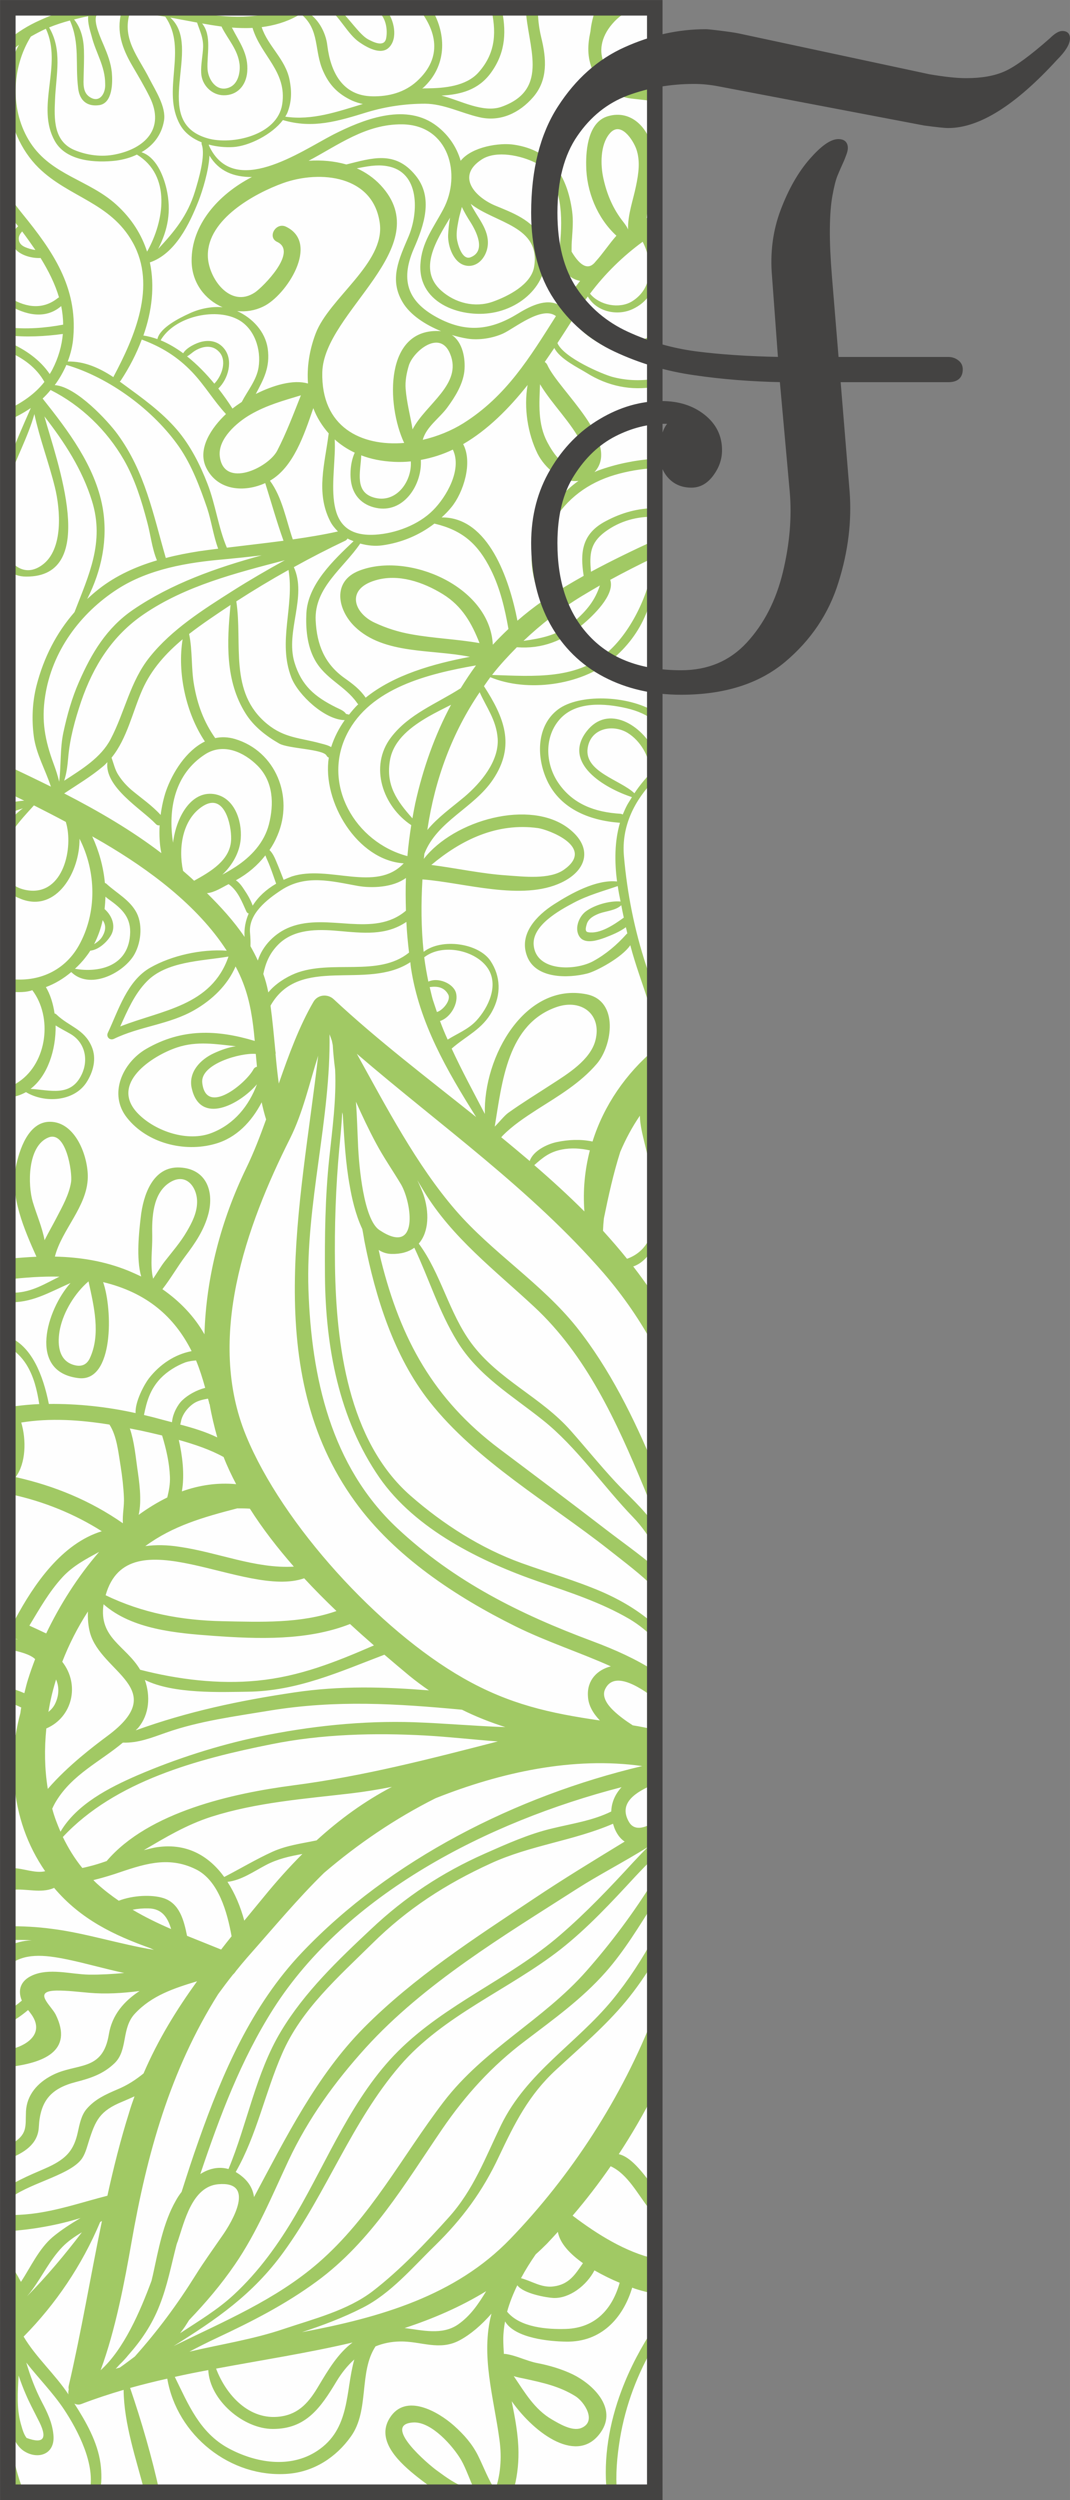
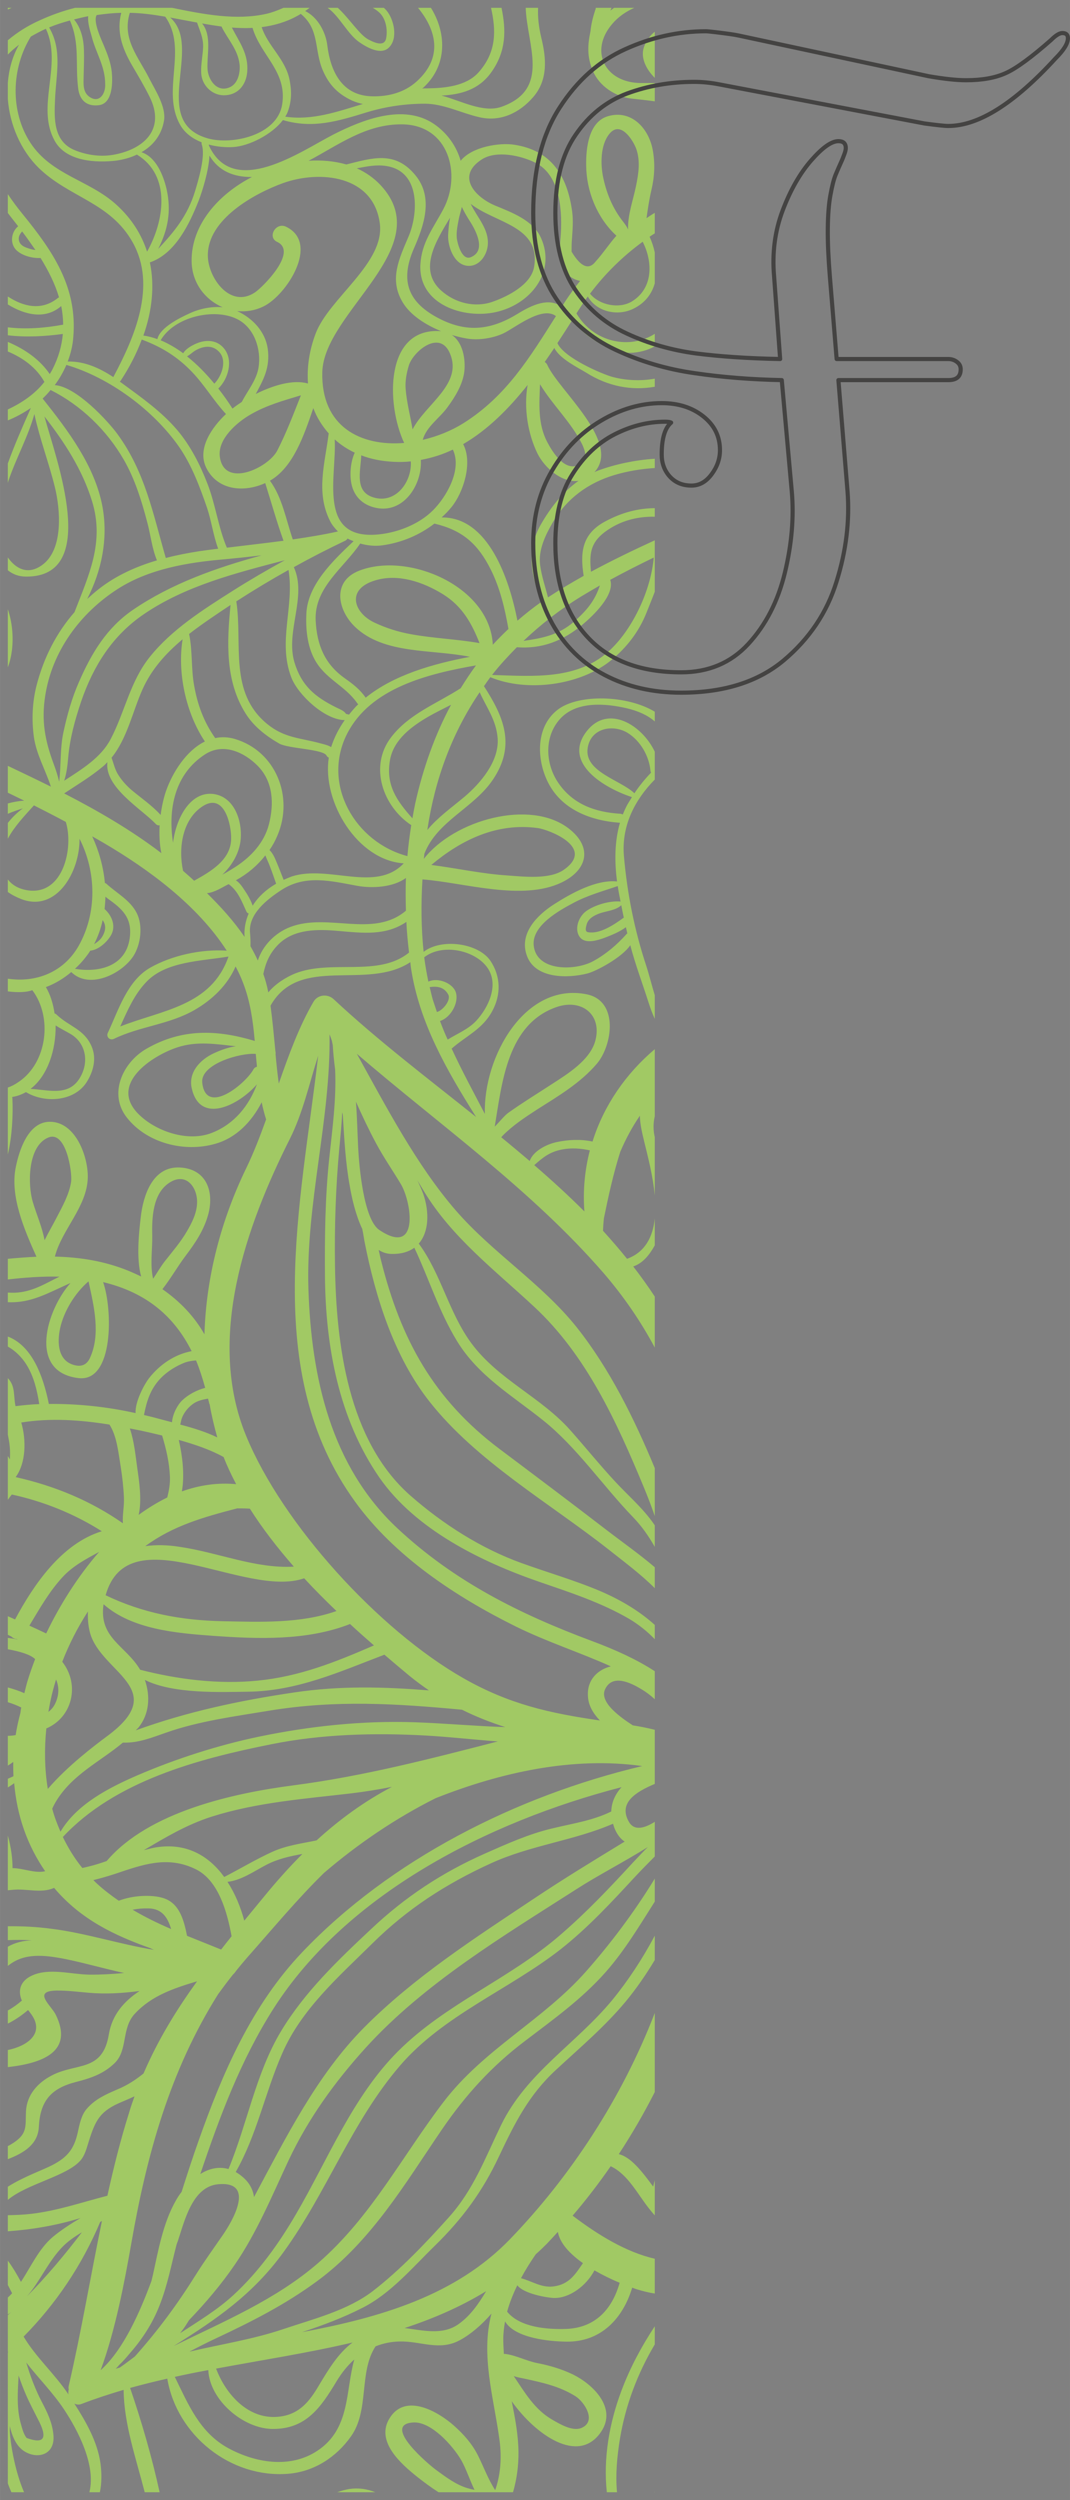
<svg xmlns="http://www.w3.org/2000/svg" xml:space="preserve" width="72.928mm" height="170.392mm" version="1.1" style="shape-rendering:geometricPrecision; text-rendering:geometricPrecision; image-rendering:optimizeQuality; fill-rule:evenodd; clip-rule:evenodd" viewBox="0 0 7254 16949">
  <rect x="0" y="0" width="7254" height="16949" fill="#808080" stroke="none" />
  <defs>
    <style type="text/css">
   
    .str1 {stroke:#444342;stroke-width:28.071;stroke-linecap:round;stroke-linejoin:round}
    .str0 {stroke:#444342;stroke-width:105.27}
    .fil2 {fill:none}
    .fil3 {fill:#444342}
    .fil1 {fill:#A1C964}
    .fil0 {fill:#FEFEFE}
   
  </style>
  </defs>
  <g id="Capa_x0020_1">
    <g id="_139294512">
-       <polygon class="fil0" points="4439,16896 53,16896 53,53 4439,53 " />
      <path class="fil1" d="M4439 16896l-2 0 2 -4 0 4zm-256 0l-69 0c-25,-230 17,-470 99,-688 58,-155 135,-299 226,-437l0 123c-116,195 -198,410 -236,639 -20,123 -31,245 -20,363zm-705 0l-505 0c-52,-33 -101,-70 -143,-103 -113,-90 -287,-243 -188,-400 107,-172 328,-44 436,52 67,60 123,123 163,203 38,77 69,161 116,234 34,-97 47,-211 29,-342 -38,-284 -129,-572 -54,-855 -66,76 -141,141 -216,181 -138,74 -263,5 -405,8 -61,1 -115,13 -165,33 -115,174 -40,434 -167,611 -100,141 -250,239 -426,253 -390,31 -754,-261 -819,-645 -85,19 -169,40 -252,63 77,225 148,469 200,707l-101 0c-58,-226 -141,-463 -143,-694 -95,28 -190,59 -284,95 -19,8 -36,5 -50,-2 79,123 157,260 177,405 9,66 9,134 -4,196l-71 0c46,-183 -78,-420 -173,-563 -74,-111 -172,-210 -255,-316 27,91 61,181 104,264 39,74 72,142 80,225 14,137 -109,171 -201,110 -52,-35 -80,-101 -95,-170 1,11 0,22 0,34 4,80 33,268 97,416l-86 0c-9,-20 -17,-40 -24,-60l0 -883 1 -6c0,-1 1,-3 1,-5l-2 2 0 -248c8,-7 15,-15 23,-22 -7,6 -15,12 -23,17l0 -115c10,-9 19,-18 29,-29 -10,-18 -19,-37 -29,-56l0 -165c32,43 61,92 89,144 66,-101 122,-225 215,-304 59,-49 123,-90 189,-129 -158,49 -324,78 -493,90l0 -109c52,-1 104,-3 156,-9 182,-21 346,-79 519,-123 42,-191 89,-379 147,-563 11,-38 24,-75 37,-111 -26,12 -54,24 -82,36 -154,63 -183,126 -229,272 -13,41 -25,91 -54,125 -91,108 -363,159 -494,269l0 -89c104,-67 244,-116 302,-147 100,-52 147,-107 172,-221 12,-54 23,-115 59,-158 58,-68 129,-99 210,-134 70,-29 125,-66 177,-108 99,-230 223,-431 363,-625 -155,47 -307,96 -422,220 -93,100 -45,247 -138,336 -76,73 -161,101 -262,127 -171,44 -242,130 -251,306 -6,114 -97,174 -210,217l0 -89c5,-2 11,-5 16,-8 122,-71 102,-121 107,-228 6,-112 80,-193 174,-242 168,-89 346,-21 388,-280 22,-132 103,-224 208,-293 -115,15 -230,22 -343,12 -73,-6 -147,-16 -220,-15 -165,3 -39,98 -6,162 123,249 -82,330 -324,357l0 -116c126,-25 262,-112 151,-253 -4,-6 -9,-12 -14,-18 -43,37 -89,68 -137,92l0 -89c33,-18 65,-41 95,-67 -30,-71 -8,-134 67,-169 117,-55 265,-9 388,-7 81,1 160,-4 239,-11 -130,-28 -257,-65 -386,-92 -161,-33 -295,-45 -403,44l0 -130c49,-29 105,-41 162,-44 -55,-3 -109,-3 -162,-1l0 -94c99,-1 198,4 295,17 228,28 463,105 696,143 -8,-3 -16,-7 -24,-11 -244,-87 -472,-194 -654,-410 -1,1 -2,2 -4,3 -88,36 -184,1 -276,11l-33 3 0 -371c22,79 32,157 32,221l1 0c70,0 150,37 220,21 -121,-176 -191,-375 -210,-597 -14,11 -29,20 -43,29l0 -59c12,-5 25,-11 38,-17 -1,-32 -2,-65 -1,-97 -12,9 -25,17 -37,25l0 -111 0 -1 0 0 0 -90c18,0 36,-2 53,-5 8,-51 19,-101 32,-149 2,-13 3,-26 6,-38 -28,-14 -58,-26 -91,-36l0 -100c39,11 77,23 112,39 8,-32 15,-63 25,-94 14,-45 30,-90 48,-137 -31,-31 -103,-52 -185,-67l0 -77c21,3 44,6 67,11 -2,-1 -4,-2 -6,-3 -14,-1 -27,-7 -37,-17l-24 -12 0 -126 49 22c129,-241 318,-515 588,-598 -186,-118 -394,-202 -610,-249 -10,12 -19,24 -27,36l0 -297c5,8 10,16 14,23 1,-28 2,-57 -1,-86 -2,-27 -8,-55 -13,-82l0 -383c53,56 37,120 52,190 54,-7 108,-12 161,-14 -15,-94 -36,-186 -87,-268 -32,-51 -76,-94 -126,-122l0 -68c162,62 239,262 278,457 197,-2 395,19 588,62 -4,-79 60,-196 90,-235 74,-95 175,-163 290,-185 -118,-235 -305,-397 -600,-468 65,185 73,677 -165,651 -350,-40 -216,-467 -56,-645 -152,67 -267,138 -425,130l0 -65c15,1 30,1 45,1 120,-4 208,-62 305,-109 -118,-3 -235,6 -350,19l0 -140c65,-6 129,-11 194,-14 -82,-183 -181,-411 -140,-608 23,-114 84,-307 231,-307 175,0 260,237 257,378 -4,197 -177,354 -223,536 168,4 335,29 503,98 28,12 55,24 82,37 -35,-122 -14,-309 -3,-401 16,-147 80,-348 266,-338 174,9 233,155 193,313 -29,111 -90,200 -158,290 -51,68 -99,152 -154,222 118,82 217,185 285,306 11,-388 113,-775 283,-1126 51,-105 94,-217 135,-331 -12,-38 -22,-77 -30,-116 -68,131 -172,242 -317,282 -208,59 -460,-5 -596,-177 -128,-161 -30,-374 130,-467 242,-140 480,-131 736,-54 -12,-135 -30,-268 -80,-396 -14,-37 -31,-73 -50,-109 -54,126 -158,226 -278,295 -171,99 -370,110 -547,196 -28,13 -54,-14 -41,-41 72,-153 131,-353 288,-442 144,-82 345,-127 518,-115 -199,-309 -530,-552 -835,-731 -25,-15 -51,-29 -77,-44 46,99 76,207 86,316 4,1 8,3 11,6 71,65 160,110 205,198 43,86 28,212 -23,292 -80,122 -299,228 -421,108 -52,44 -110,79 -172,102 30,50 49,112 59,179 5,1 10,3 14,8 85,81 186,97 237,215 36,83 11,174 -36,246 -86,129 -283,140 -409,64 -29,16 -60,28 -94,33 1,3 2,5 2,8 5,112 -1,252 -31,382l0 -454c24,-8 49,-21 76,-40 190,-130 229,-436 90,-620l0 0c-36,14 -98,17 -166,8l0 -86c187,28 377,-40 481,-224 125,-223 119,-501 5,-725 3,222 -154,500 -393,410 -36,-14 -67,-30 -93,-49l0 -85c29,38 74,65 136,74 242,35 311,-292 257,-464 -71,-38 -143,-75 -216,-112 -63,70 -133,143 -177,226l0 -107c29,-37 64,-71 102,-99 -34,11 -69,23 -102,37l0 -70c36,-10 74,-17 111,-19 -37,-18 -74,-36 -111,-54l0 -182c97,46 195,93 292,141 -37,-114 -100,-221 -116,-341 -15,-115 -10,-233 19,-346 49,-189 134,-355 257,-496 96,-249 205,-474 119,-752 -66,-215 -187,-400 -323,-575 81,295 379,1089 -124,1086 -50,0 -91,-16 -124,-43l0 -87c53,76 135,122 232,52 147,-105 124,-378 87,-528 -41,-167 -103,-328 -139,-496 -43,155 -125,301 -176,453l-4 14 0 -132c46,-128 102,-254 156,-376 -49,33 -101,62 -156,84l0 -75 0 1c97,-46 184,-105 248,-187 -54,-96 -143,-162 -248,-206l0 -65c119,50 220,123 284,218 6,-10 12,-19 17,-29 43,-83 65,-164 72,-243 -118,16 -249,24 -373,9l0 -54c121,15 251,5 375,-18 0,-43 -5,-85 -13,-126 -107,93 -245,61 -362,-11l0 -54c105,69 229,100 341,9 2,-1 4,-2 6,-3 -27,-92 -72,-181 -125,-267 -57,3 -125,-16 -163,-52 -47,-45 -37,-124 11,-163 -17,-21 -33,-43 -50,-64 -7,-9 -14,-18 -20,-26l0 -128c31,47 65,92 100,135 205,252 372,494 344,833 -4,59 -18,114 -38,167 113,-3 216,44 310,106 0,-1 0,-3 1,-4 142,-267 294,-615 130,-909 -152,-273 -431,-304 -638,-506 -122,-120 -196,-293 -209,-467l0 -109c7,-91 31,-180 76,-259 -27,21 -53,43 -76,67l0 -97c64,-54 137,-100 216,-135 76,-35 157,-64 240,-85l657 0c211,43 435,88 643,40 31,-7 70,-21 113,-40l177 0c-10,7 -20,15 -30,22 85,41 140,144 150,233 22,178 101,342 306,345 110,2 217,-26 300,-101 182,-165 131,-350 9,-499l87 0c2,3 4,6 6,9 105,177 99,390 -58,533 -2,2 -5,3 -7,5 10,-1 21,-1 32,-1 118,-1 266,-14 350,-108 124,-139 119,-286 85,-438l71 0c31,149 34,293 -70,438 -85,119 -207,150 -337,157 3,1 5,1 7,2 120,31 276,118 400,74 335,-119 173,-417 164,-671l84 0c-3,62 4,129 22,204 34,139 46,284 -55,401 -93,108 -224,171 -368,136 -121,-28 -239,-90 -365,-91 -133,0 -264,19 -391,57 -201,62 -370,114 -573,54 -74,98 -231,177 -338,183 -52,3 -110,-2 -165,-17 1,2 1,4 1,6 167,363 621,41 844,-74 197,-100 476,-212 683,-71 90,62 152,151 180,249 77,-96 264,-124 362,-109 253,38 361,211 394,453 8,62 3,120 -1,181 -3,30 -3,60 -3,91 62,104 117,127 163,67 51,-56 91,-119 141,-175 -130,-119 -204,-301 -205,-477 -2,-112 15,-294 147,-333 158,-47 276,80 304,227 17,93 13,182 -9,274 -15,64 -24,127 -33,190 19,-13 37,-25 56,-36l0 139c-12,7 -23,15 -35,23 15,33 27,69 35,106l0 210c-20,71 -65,133 -145,172 -109,54 -252,19 -309,-83 -22,30 -43,62 -64,94 -4,7 -9,14 -13,21 119,199 363,246 531,138l0 85c-99,55 -230,60 -329,6 -77,-43 -188,-106 -224,-194 -34,54 -70,109 -107,166 44,101 309,212 372,229 89,24 191,30 288,12l0 55c-159,28 -318,-3 -464,-95 -53,-33 -181,-94 -217,-168 -22,32 -43,64 -65,95 7,5 14,11 18,21 77,171 503,526 319,726 8,-4 17,-8 25,-11 117,-43 249,-71 384,-80l0 63c-96,6 -188,22 -272,47 -179,53 -326,160 -421,324 -49,85 -98,186 -84,288 10,76 35,146 53,218 79,-52 160,-100 242,-146 -24,-154 -15,-283 146,-369 115,-62 225,-89 336,-90l0 58c-118,-2 -234,26 -339,104 -99,75 -104,150 -94,264 0,2 0,4 1,5 141,-76 286,-146 432,-213l0 349c-20,53 -41,103 -57,144 -51,127 -132,232 -236,318 -210,173 -572,221 -822,117 -15,20 -29,41 -43,61 133,206 218,400 61,633 -130,194 -378,280 -465,503 -1,12 -2,24 -4,35 206,-265 722,-408 983,-206 163,126 128,281 -49,366 -268,128 -662,0 -943,-21 -10,163 -9,329 8,491 121,-94 371,-60 453,61 70,105 73,229 12,341 -66,123 -176,167 -275,254 69,150 148,295 225,443 -11,-388 272,-896 691,-811 219,45 174,347 68,471 -112,131 -260,218 -405,310 -83,54 -164,107 -234,178 -3,4 -6,7 -9,10 65,53 129,107 193,161 24,-69 117,-114 182,-128 79,-17 164,-21 244,-4 77,-246 227,-461 422,-626l0 455c-11,46 -11,95 0,141l0 396c-12,-133 -48,-268 -71,-363 -12,-51 -29,-116 -30,-178 -52,76 -96,158 -133,245 -46,145 -79,294 -111,451 -3,28 -5,56 -6,84 56,62 111,125 163,190 124,-45 175,-150 188,-273l0 182c-36,65 -81,121 -146,143 51,66 100,134 146,204l0 346c-95,-178 -210,-346 -345,-503 -493,-569 -1108,-1001 -1675,-1489 200,361 406,756 670,1061 249,288 581,494 819,791 225,283 392,622 531,957l0 325c-23,-67 -48,-132 -75,-197 -183,-441 -389,-894 -744,-1223 -264,-246 -557,-469 -746,-782 -15,-25 -30,-50 -45,-75 15,31 29,63 41,95 41,120 39,255 -31,335 151,204 204,469 357,676 184,248 472,364 673,592 101,114 198,234 302,346 88,95 188,180 262,287l6 9 0 146c-41,-72 -88,-140 -146,-200 -205,-212 -384,-478 -615,-661 -209,-167 -435,-298 -579,-533 -124,-203 -190,-422 -290,-634 -38,28 -90,44 -157,42 -32,-1 -60,-11 -85,-27 6,23 10,47 16,70 134,537 357,943 802,1278 241,181 482,362 721,546 109,84 226,166 333,257l0 142c-94,-94 -203,-175 -313,-262 -400,-315 -898,-600 -1215,-1004 -241,-306 -366,-708 -440,-1085 -5,-28 -9,-56 -15,-84 -47,-99 -72,-217 -84,-287 -30,-162 -38,-325 -48,-487 -1,-5 -2,-11 -4,-17 -4,82 -12,164 -20,247 -24,263 -33,530 -29,794 8,528 87,1185 512,1558 219,192 478,358 753,457 180,65 366,118 543,194 142,62 261,136 360,225l0 97c-50,-52 -107,-98 -172,-137 -192,-112 -402,-180 -611,-252 -394,-136 -839,-354 -1084,-707 -276,-400 -365,-889 -369,-1366 -2,-265 1,-534 29,-798 21,-199 49,-401 40,-601 -7,-55 -13,-111 -16,-166 -2,-10 -4,-20 -6,-30 -5,-15 -10,-29 -16,-44 9,579 -162,1148 -143,1731 20,596 152,1195 602,1617 387,362 831,583 1322,766 155,58 298,122 424,204l0 190c-28,-26 -58,-49 -92,-69 -70,-42 -197,-106 -246,4 -22,51 21,106 55,139 40,39 86,72 134,103 51,8 101,18 149,30l0 367c-133,56 -247,130 -176,256 35,63 103,47 176,1l0 235c-46,46 -91,92 -135,139 -158,171 -319,345 -503,490 -350,274 -796,447 -1090,790 -327,381 -495,858 -788,1262 -209,289 -459,459 -746,638 340,-167 693,-314 981,-564 358,-311 566,-720 849,-1091 276,-361 674,-553 968,-887 159,-180 324,-397 464,-627l0 156c-104,164 -205,333 -333,478 -163,184 -353,319 -547,467 -224,169 -402,365 -561,597 -253,371 -481,762 -851,1033 -214,157 -440,272 -679,384 -62,29 -123,60 -184,92 2,-1 4,-1 5,-1 212,-50 426,-82 635,-153 202,-68 432,-125 604,-257 185,-143 358,-325 514,-499 169,-188 247,-403 355,-626 174,-357 507,-549 754,-848 108,-132 205,-280 288,-436l0 165c-60,100 -125,194 -196,280 -143,172 -308,311 -472,463 -187,172 -282,364 -389,590 -110,235 -248,422 -433,603 -151,147 -301,326 -492,422 -131,67 -270,119 -410,165 532,-100 1041,-247 1412,-632 408,-423 758,-955 980,-1532l0 536c-74,146 -156,287 -244,421 79,18 155,113 233,220 4,-14 7,-29 11,-43l0 238c-13,-14 -25,-29 -37,-44 -78,-97 -145,-235 -262,-289 -81,117 -167,229 -258,335 170,129 361,247 557,292l0 236c-40,-6 -80,-16 -119,-28 -10,-3 -22,-7 -34,-12 -62,207 -211,371 -449,366 -107,-1 -345,-22 -413,-137 -7,39 -12,79 -12,120 0,34 2,67 4,101 2,-1 4,-1 6,-1 73,8 148,49 223,63 82,16 163,40 238,76 135,66 304,227 191,391 -154,225 -446,16 -605,-209 23,114 45,229 46,345 1,90 -11,183 -37,272zm-934 0l-258 0c27,-10 54,-17 83,-22 62,-9 121,0 175,22zm-2491 -12372l0 -394c29,87 39,183 28,277 -5,41 -14,80 -28,117zm0 -4459l0 -12 25 0c-8,4 -17,8 -25,12zm2168 -12l69 0c78,72 147,182 206,214 26,13 109,60 122,-8 11,-59 -2,-137 -51,-178 -13,-11 -26,-20 -40,-28l75 0c6,5 12,11 18,18 51,60 80,189 17,251 -55,55 -152,-2 -201,-36 -80,-55 -134,-176 -215,-233zm1818 0l107 0c-3,6 -5,13 -8,19 8,-6 17,-13 25,-19l137 0c-57,26 -109,61 -150,110 -156,182 -51,398 195,400 30,0 61,0 94,0l0 124c-55,-8 -110,-13 -160,-19 -107,-13 -216,-84 -259,-186 -42,-96 -36,-180 -17,-269 5,-50 16,-95 33,-147 1,-1 2,-2 2,-4l1 -9zm400 162l0 313c-60,-60 -97,-137 -74,-207 15,-44 41,-80 74,-106zm0 4610l0 66c-49,-43 -115,-72 -193,-90 -144,-33 -340,-49 -450,74 -106,118 -100,298 -14,428 99,149 252,204 426,214 5,1 10,3 14,5 9,-22 19,-44 30,-65 10,-18 22,-35 32,-53 -184,-60 -474,-230 -307,-446 145,-187 377,-42 462,138l0 189c-138,140 -227,317 -209,520 22,252 71,499 150,739 21,64 38,134 59,203l0 160c-16,-34 -29,-70 -41,-107 -41,-129 -91,-261 -125,-392 -56,84 -234,178 -292,192 -130,33 -350,37 -408,-118 -57,-150 65,-276 184,-352 111,-71 284,-169 426,-154 -17,-135 -17,-271 20,-398 -212,-15 -418,-99 -503,-307 -63,-152 -60,-354 84,-462 141,-105 468,-97 655,16zm-1222 12055c-16,-3 -33,-7 -49,-12 -76,-23 -143,-73 -206,-119 -51,-36 -383,-315 -158,-326 122,-5 266,159 322,254 33,57 58,135 91,203zm-2475 -7222c51,78 61,195 76,284 11,70 19,139 22,210 3,58 -11,118 -7,175 -221,-154 -464,-254 -727,-313 70,-94 73,-252 38,-370 197,-32 400,-18 598,14zm214 41c45,10 94,21 143,33 28,93 49,183 53,280 2,49 -7,95 -18,140 -67,33 -132,73 -194,118 23,-101 3,-230 -9,-314 -12,-85 -21,-185 -51,-272 26,5 51,10 76,15zm132 -354c46,-48 108,-86 169,-109 24,-8 48,-11 72,-13 24,58 44,121 62,186 -58,15 -115,46 -155,84 -33,31 -66,94 -70,149 -34,-9 -66,-17 -95,-25 -31,-9 -64,-16 -95,-24 18,-92 42,-174 112,-248zm461 -2860c-116,336 -450,362 -734,474 49,-108 96,-219 180,-305 133,-137 368,-138 554,-169zm-1247 1923c-16,-88 -54,-173 -80,-260 -34,-114 -37,-377 105,-436 121,-51 164,237 155,300 -13,86 -59,167 -99,244 -23,45 -54,98 -81,152zm730 -30c-3,-122 3,-285 115,-359 117,-77 193,35 189,136 -2,69 -34,133 -68,191 -43,75 -101,141 -154,209 -26,34 -50,76 -76,114 -22,-90 -4,-203 -6,-291zm-424 832c-21,42 -54,56 -99,46 -118,-27 -122,-154 -102,-249 25,-116 100,-240 193,-320 36,166 85,360 8,523zm2924 6235c30,-56 64,-110 100,-162 26,-23 51,-47 76,-72 25,-26 49,-53 74,-80 14,79 84,151 170,212 -51,74 -93,145 -201,158 -81,10 -146,-37 -219,-56zm219 134c110,5 226,-85 279,-187 58,33 117,62 171,84 -49,174 -161,306 -364,313 -128,4 -312,-10 -399,-117 17,-62 41,-121 69,-179 43,58 202,84 244,86zm-2339 489c9,204 239,399 437,399 225,1 325,-144 432,-322 35,-58 75,-108 121,-149 -61,215 -25,471 -252,620 -185,122 -421,80 -603,-19 -194,-106 -271,-298 -362,-483 76,-17 151,-32 227,-46zm-599 -40c12,-11 23,-23 34,-35 8,-9 16,-18 23,-27 88,-99 161,-207 211,-335 54,-135 80,-276 116,-414 2,-7 5,-15 8,-22 45,-133 97,-371 274,-387 256,-23 99,250 24,355 -59,86 -120,170 -175,258 -128,205 -259,381 -414,555 -34,25 -67,51 -102,75 -10,3 -19,5 -28,8 10,-9 19,-21 29,-31zm78 -824c105,-601 261,-1165 588,-1685 32,-44 65,-88 100,-132 8,-7 15,-16 21,-25 24,-30 49,-60 75,-90 184,-208 345,-402 522,-575 229,-196 483,-369 754,-505 2,-1 4,-2 7,-3 437,-173 926,-282 1396,-216 -856,203 -1710,636 -2306,1263 -342,360 -539,816 -702,1278 -41,115 -78,230 -115,346 -15,19 -28,39 -39,59 -86,150 -119,337 -155,502 -3,14 -7,28 -10,42 -76,205 -187,464 -345,606 101,-273 163,-603 209,-865zm-425 995c-3,11 -4,22 -2,34 -91,-137 -221,-252 -304,-392 217,-220 395,-482 519,-777 4,-2 8,-4 12,-7 -77,373 -140,751 -225,1117 -2,9 -2,17 0,25zm-290 36c24,56 53,110 80,164 70,131 44,173 -76,129 -22,-29 -30,-66 -40,-100 -28,-103 -20,-214 -14,-323 15,44 31,87 50,130zm379 -1101c-117,154 -240,300 -372,434 12,-14 24,-29 35,-44 72,-98 120,-203 205,-291 38,-39 83,-70 132,-99zm-178 -3591c-12,28 -29,47 -49,63 5,-26 9,-53 15,-79 10,-48 23,-95 37,-141 21,48 21,103 -3,157zm-64 -469c-38,-18 -76,-36 -114,-53 69,-114 133,-229 225,-329 71,-77 160,-123 248,-171 -146,168 -268,363 -359,553zm415 695c-90,67 -270,203 -404,359 -22,-135 -24,-273 -10,-410 176,-75 230,-296 108,-452 46,-119 105,-234 174,-341 -2,50 2,99 14,144 74,272 550,380 118,700zm715 -679c307,22 639,34 930,-80 54,50 108,98 162,145 -258,112 -503,211 -790,239 -263,26 -539,-8 -795,-74 -96,-163 -282,-214 -248,-444 193,171 495,196 741,214zm619 -390c71,77 144,150 219,222 -245,86 -515,74 -773,69 -281,-6 -541,-55 -792,-176 154,-545 947,25 1346,-115zm-454 -474c29,0 57,0 86,2 86,136 188,267 298,393 -262,15 -514,-97 -779,-135 -78,-12 -154,-14 -228,-4 187,-138 396,-197 623,-256zm-626 1163c193,97 519,82 697,80 336,-4 622,-135 927,-251 57,49 113,96 167,141 45,37 90,70 135,101 -303,-24 -599,-33 -914,14 -371,55 -724,130 -1074,257 5,-6 11,-11 16,-16 78,-93 84,-217 46,-326zm1829 287c-354,-12 -711,26 -1057,98 -277,58 -563,150 -823,262 -191,83 -411,195 -521,382 -22,-51 -42,-102 -56,-156 9,-20 18,-37 26,-50 111,-183 299,-269 453,-398 103,4 194,-33 294,-68 225,-79 467,-110 701,-149 454,-74 862,-47 1304,-6 96,48 194,86 294,118 -206,-7 -413,-26 -615,-33zm-824 428c-405,53 -979,178 -1264,513 -40,14 -80,27 -122,37 -15,4 -29,7 -43,10 -53,-65 -96,-136 -132,-210 354,-380 918,-530 1414,-629 342,-69 699,-78 1046,-59 160,9 324,28 489,40 -458,118 -911,236 -1388,298zm-140 450c-112,51 -218,115 -327,171 -105,-145 -260,-237 -473,-199 -25,5 -48,12 -72,17 145,-85 288,-172 460,-227 306,-97 631,-121 947,-158 92,-11 183,-26 275,-44 -188,99 -353,219 -511,363 -100,21 -201,33 -299,77zm-305 204c93,-10 179,-71 259,-113 81,-43 165,-61 249,-76 -89,89 -176,186 -264,294 -44,53 -87,106 -130,158 -25,-93 -63,-185 -114,-263zm-382 320c-90,-39 -177,-81 -261,-131 35,-7 71,-10 107,-9 94,1 132,65 154,140zm108 46c-21,-104 -50,-221 -161,-256 -76,-24 -203,-20 -302,18 -51,-35 -102,-74 -150,-118 -8,-7 -15,-15 -22,-22 46,-11 94,-25 144,-41 185,-62 357,-128 551,-32 154,76 213,293 242,454 -24,30 -48,60 -71,90 -78,-32 -155,-62 -231,-93zm698 -5405c88,-176 131,-374 191,-562 -116,1007 -389,2140 249,3022 268,372 684,646 1089,847 215,106 440,178 646,271 -90,23 -163,92 -155,204 3,62 36,116 81,163 -338,-49 -614,-109 -926,-287 -572,-326 -1226,-1042 -1473,-1644 -271,-660 -1,-1419 298,-2014zm-76 -1319c106,-103 264,-101 400,-89 173,15 325,34 465,-61 3,70 10,139 18,208 -208,169 -527,44 -773,142 -61,25 -134,70 -181,128 0,-2 -1,-3 -1,-4 -8,-42 -19,-82 -33,-121 16,-75 42,-141 105,-203zm-235 -369c-13,-20 -32,-48 -56,-63 80,-44 146,-100 200,-169 9,25 22,50 31,75 15,38 28,78 42,117 -67,39 -122,89 -159,149 -13,-38 -36,-77 -58,-109zm-278 -567c145,-90 192,129 190,223 -2,144 -140,222 -251,284 -24,-23 -50,-45 -75,-67 -34,-158 -3,-353 136,-440zm15 -351c123,-78 262,-14 354,78 108,109 112,260 77,398 -32,124 -121,219 -225,287 -22,14 -55,35 -91,54 69,-65 118,-152 125,-243 10,-126 -45,-285 -184,-304 -153,-20 -253,155 -275,330 -35,-226 10,-466 219,-600zm-303 412c-58,-64 -130,-113 -196,-168 -35,-30 -65,-63 -90,-102 -24,-36 -32,-78 -47,-118 106,-130 143,-313 209,-461 62,-140 161,-248 273,-342 -37,229 23,502 151,693 -127,62 -220,211 -264,337 -15,44 -28,100 -36,161zm-654 -146c89,-59 181,-114 262,-182 12,-9 21,-20 31,-30 -21,170 232,318 327,418 9,10 18,12 27,10 -3,63 -1,129 12,189 -204,-156 -428,-286 -659,-405zm3535 801c-49,38 -80,125 -36,177 39,45 123,16 167,0 44,-17 100,-39 142,-71 4,14 7,29 10,43 -2,1 -4,1 -5,3 -65,73 -140,137 -226,184 -120,66 -387,73 -404,-108 -12,-134 174,-236 272,-288 96,-51 197,-78 298,-113 5,35 12,70 19,105 -74,-7 -179,24 -237,68zm259 41c-66,48 -162,113 -242,99 -25,-4 -14,-36 -10,-52 11,-41 50,-61 86,-75 47,-17 111,-20 149,-56 5,28 11,56 17,84zm185 -983c-42,44 -80,90 -113,140 -95,-91 -341,-145 -317,-306 20,-136 170,-164 270,-104 88,54 147,158 156,259 1,4 2,8 4,11zm-1490 626c204,-171 445,-288 723,-250 67,9 395,129 175,283 -96,67 -272,46 -384,38 -171,-11 -342,-49 -514,-71zm38 997c-9,-28 -19,-56 -28,-84 -8,-28 -14,-57 -21,-85 50,-7 97,-1 125,49 23,39 -37,110 -76,120zm129 -131c-19,-65 -124,-106 -187,-75 -11,-54 -21,-109 -28,-165 125,-98 352,-47 432,76 75,115 2,266 -79,354 -55,59 -129,87 -194,128 -19,-41 -36,-83 -52,-126 73,-23 128,-123 108,-192zm-738 -1755c158,-311 548,-407 874,-464 -37,50 -71,102 -104,155 -163,105 -351,174 -472,333 -151,198 -54,469 137,595 -11,70 -20,140 -26,210 -354,-93 -583,-486 -409,-829zm-1891 164c11,-132 46,-258 88,-383 83,-242 212,-447 425,-592 283,-193 624,-279 956,-366 -120,66 -239,135 -354,208 -200,127 -412,261 -561,447 -134,166 -169,373 -266,558 -66,126 -194,203 -315,282 16,-49 22,-97 27,-154zm3764 -3634c-69,-87 -111,-185 -135,-294 -21,-92 -22,-227 40,-303 76,-95 162,44 183,103 28,81 15,167 -2,249 -20,99 -57,195 -54,296 -7,-17 -16,-30 -32,-51zm131 134c69,135 73,314 -72,404 -86,53 -221,27 -285,-52 102,-136 223,-254 357,-352zm-1246 -158c5,-24 14,-51 20,-78 17,36 37,70 59,104 39,62 107,195 1,237 -60,24 -90,-95 -94,-128 -5,-45 6,-91 14,-135zm57 321c79,8 133,-69 139,-141 9,-108 -72,-186 -116,-279 168,132 476,150 430,427 -20,121 -178,200 -279,236 -123,44 -257,9 -351,-75 -160,-143 -31,-342 60,-494 -8,42 -11,83 -13,117 -3,77 39,200 130,209zm342 325c-178,109 -340,131 -530,34 -210,-107 -271,-252 -175,-474 69,-157 136,-348 11,-499 -138,-169 -294,-116 -468,-73 -81,-23 -168,-31 -256,-25 201,-106 388,-250 635,-247 316,4 404,340 278,576 -68,128 -147,225 -155,374 -15,273 295,371 511,323 236,-52 410,-272 307,-502 -54,-122 -200,-174 -313,-221 -134,-57 -265,-198 -89,-312 99,-64 267,-26 363,22 175,86 185,344 171,512 -7,84 -13,211 71,264 21,14 42,22 62,25 -37,47 -72,95 -105,145 -6,11 -13,21 -19,31 -88,-65 -200,-14 -299,47zm-368 742c-83,52 -178,90 -276,113 24,-89 114,-147 167,-220 52,-71 104,-154 115,-244 9,-86 -11,-198 -85,-247 37,11 74,20 107,25 77,12 171,-3 241,-35 78,-36 263,-190 358,-118 -177,279 -335,542 -627,726zm798 274c-103,70 -192,-74 -230,-146 -65,-124 -54,-259 -49,-392 85,141 211,257 285,406 20,42 40,101 -6,132zm-436 1245c170,13 314,-43 447,-155 63,-53 221,-199 186,-302 97,-53 196,-103 295,-151 -19,220 -139,475 -289,620 -219,214 -528,184 -807,176 51,-66 109,-128 168,-188zm-1227 407c-142,-71 -233,-146 -281,-305 -62,-210 87,-445 -4,-645 115,-64 232,-124 350,-180 7,-4 11,-9 14,-14 13,7 27,13 41,18 -137,130 -310,293 -320,489 -5,103 5,218 55,311 71,134 206,178 289,297 2,4 5,6 8,8 -23,22 -43,46 -63,71 -7,-2 -13,-4 -20,-5 -14,-22 -41,-31 -69,-45zm-302 -202c46,119 228,288 362,289 -38,54 -70,114 -92,183 -21,-13 -48,-19 -71,-25 -137,-38 -245,-35 -363,-132 -262,-215 -165,-543 -209,-831 116,-75 234,-146 354,-213 41,248 -75,484 19,729zm-145 -1334c159,-91 232,-311 294,-492 24,64 60,121 105,172 0,1 -1,1 -1,2 -25,200 -88,397 9,590 13,27 33,51 54,72 -102,23 -204,39 -306,54 -46,-133 -71,-284 -155,-398zm-292 454c-58,-136 -77,-293 -131,-432 -50,-130 -116,-260 -206,-366 -106,-124 -236,-216 -367,-312 -7,-5 -15,-11 -22,-16 2,-2 4,-4 6,-6 58,-88 107,-182 143,-279 134,50 242,116 342,221 84,88 147,196 229,284 -96,90 -197,235 -134,364 77,156 258,169 400,104 41,130 78,263 124,391 -127,17 -255,31 -384,47zm-740 280c212,-136 474,-180 721,-201 86,-8 170,-17 255,-27 -308,84 -613,192 -872,369 -179,122 -282,295 -367,490 -48,109 -80,224 -105,340 -24,111 -15,224 -29,336 -9,-40 -22,-80 -38,-123 -58,-157 -83,-290 -57,-457 46,-304 237,-563 492,-727zm-348 -1519c293,86 592,308 765,557 86,125 140,271 189,413 30,91 42,187 75,276 -43,5 -86,11 -129,17 -75,12 -151,26 -226,46 -86,-297 -140,-583 -327,-839 -63,-87 -280,-324 -426,-333 32,-43 58,-89 79,-137zm-323 -854c-1,-20 10,-36 23,-51 31,41 61,84 90,126 -25,-3 -50,-11 -71,-20 -24,-11 -41,-28 -42,-55zm245 -663c78,138 279,148 415,132 50,-7 98,-20 141,-41 235,143 185,453 69,658 -37,-115 -104,-224 -209,-319 -184,-167 -438,-199 -582,-419 -139,-214 -129,-507 3,-720 33,-19 67,-37 102,-53 115,247 -71,528 61,762zm998 -798c44,8 88,15 132,21 1,1 1,3 2,5 43,85 108,151 120,250 6,57 -10,136 -72,159 -85,32 -140,-55 -145,-124 -6,-98 31,-228 -37,-311zm-216 -40c61,11 121,23 182,34 18,55 42,100 41,164 -2,60 -16,118 -13,178 3,80 70,150 152,151 93,1 152,-66 160,-158 10,-123 -53,-201 -104,-301 47,3 94,5 140,2 56,189 236,296 201,519 -33,210 -341,277 -505,230 -398,-114 -27,-618 -254,-819zm-25 1162c-22,-94 -72,-217 -170,-249 79,-45 137,-117 153,-215 15,-92 -59,-205 -98,-281 -75,-150 -189,-270 -134,-449 78,1 158,12 240,26 156,221 -29,502 101,733 32,57 86,95 146,119 -1,4 -1,8 0,13 29,76 -23,246 -45,319 -51,167 -142,275 -250,391 66,-129 91,-256 57,-407zm170 488c1,148 91,263 210,314 -78,-7 -160,11 -227,43 -59,27 -198,94 -215,173 -31,-11 -63,-20 -95,-24 58,-164 78,-335 44,-496 173,-59 269,-262 331,-419 25,-65 68,-201 73,-305 63,105 163,146 288,145 -232,120 -411,327 -409,569zm398 1042c112,-65 225,-95 343,-131 -50,126 -99,256 -161,376 -62,117 -362,258 -389,38 -14,-119 117,-231 207,-283zm-244 -210c-55,-67 -117,-131 -185,-185 19,-10 36,-27 52,-37 52,-32 117,-44 163,4 59,58 22,165 -30,218zm67 -237c-39,-49 -95,-61 -154,-47 -34,8 -102,39 -124,78 -49,-36 -100,-66 -153,-88 93,-160 364,-221 518,-144 118,58 165,206 146,327 -13,86 -74,158 -114,235 -23,15 -44,30 -63,45 -28,-45 -61,-91 -96,-136 68,-65 103,-192 40,-270zm1055 -849c35,269 -344,506 -435,746 -44,116 -60,232 -52,339 -102,-29 -238,13 -354,71 51,-96 99,-179 81,-308 -17,-116 -104,-207 -207,-254 59,6 120,-3 177,-31 155,-73 387,-429 154,-541 -69,-33 -129,71 -60,103 143,67 -97,306 -150,342 -170,114 -320,-102 -320,-250 -2,-246 317,-421 511,-491 250,-89 612,-53 655,274zm222 1396c-15,-91 -40,-183 -47,-275 -4,-53 6,-105 21,-156 28,-96 212,-252 281,-80 84,205 -166,339 -255,511zm-348 176c65,25 138,40 221,44 39,2 78,1 115,-3 9,132 -94,281 -239,248 -148,-34 -101,-177 -97,-289zm487 372c-99,100 -256,158 -393,166 -392,23 -259,-405 -274,-646 40,36 85,66 136,90 -29,62 -35,149 -23,209 19,96 88,154 184,168 180,25 297,-168 287,-328 76,-14 149,-37 217,-70 65,136 -45,322 -134,411zm1007 583c41,-25 83,-49 124,-73 -33,100 -86,168 -176,246 -106,92 -218,112 -342,130 117,-111 247,-213 394,-303zm-803 -1031c167,-97 311,-242 437,-401 -27,156 1,330 67,465 49,98 166,200 278,185 -107,75 -191,183 -256,297 -99,173 -66,349 7,522 -58,40 -113,84 -165,129 -55,-282 -197,-704 -514,-700 23,-21 46,-44 66,-69 81,-98 147,-302 80,-428zm-411 -963c51,87 155,154 261,197 -1,0 -1,0 -2,0 -382,-27 -370,498 -248,758 -291,24 -564,-107 -555,-480 11,-411 788,-847 395,-1268 -46,-49 -101,-87 -161,-114 67,-12 132,-27 203,-15 229,37 214,321 148,477 -64,151 -133,290 -41,445zm-766 -1507c-28,-141 -147,-228 -189,-357 83,-11 164,-33 243,-77 7,-4 15,-8 22,-13 132,108 88,249 153,391 42,94 101,153 195,197 23,10 48,18 73,23 -173,52 -342,113 -526,86 6,-10 12,-20 16,-31 28,-74 28,-143 13,-219zm-1433 59c10,83 62,124 142,113 93,-13 92,-157 86,-222 -6,-63 -29,-123 -53,-180 -16,-38 -76,-164 -50,-208 1,0 0,-1 1,-1 56,-8 112,-14 166,-15 -33,127 6,240 72,354 42,72 84,142 121,217 107,217 -37,350 -234,389 -92,19 -191,6 -277,-30 -142,-60 -137,-212 -131,-341 7,-173 51,-335 -40,-490 46,-19 93,-34 141,-47 69,157 35,295 56,461zm-28 -468c32,-8 63,-16 96,-22 -5,44 13,99 23,135 28,113 92,203 92,324 4,64 -38,134 -106,88 -47,-32 -41,-90 -40,-140 1,-60 4,-118 2,-177 -2,-76 -20,-151 -67,-208zm193 3305c-51,-278 -235,-520 -406,-735 19,-18 37,-37 54,-58 207,104 382,274 497,474 75,131 120,277 158,422 23,84 32,178 66,259 -142,42 -278,103 -395,195 -28,22 -53,44 -78,67 98,-192 143,-408 104,-624zm2556 923c-153,-27 -309,-32 -463,-60 -85,-15 -168,-41 -247,-78 -142,-65 -198,-227 2,-287 156,-48 326,11 459,93 133,82 197,200 249,332zm-816 -491c-185,72 -147,266 -29,380 197,190 522,151 780,204 -249,47 -515,122 -707,277 -38,-56 -87,-93 -142,-132 -137,-97 -189,-228 -197,-392 -10,-223 190,-355 302,-521 50,14 102,19 151,12 129,-18 251,-69 353,-148 0,0 0,1 0,1 190,45 295,138 382,313 62,124 95,264 119,401 -37,35 -72,70 -106,107 -19,-395 -572,-632 -906,-502zm380 1578c-7,33 -13,67 -19,101 -105,-118 -184,-226 -151,-401 27,-136 148,-224 260,-289 49,-28 102,-54 153,-80 -110,205 -190,430 -243,669zm437 -754c45,102 113,188 122,314 10,154 -115,301 -224,394 -92,77 -183,141 -253,226 52,-350 171,-663 355,-934zm-1659 317c-48,-14 -93,-15 -134,-6 -77,-109 -120,-226 -143,-357 -21,-115 -10,-235 -34,-349 89,-69 184,-132 277,-194 2,-1 3,-2 4,-3 -25,252 -37,515 102,736 55,88 139,153 228,204 61,35 300,37 321,82 4,7 9,11 15,13 -46,300 194,697 508,717 -189,201 -508,8 -759,89 -19,7 -37,15 -55,23 -16,-40 -31,-80 -48,-120 -12,-29 -25,-60 -48,-82 21,-30 39,-63 54,-99 112,-262 -11,-571 -288,-654zm669 1764c-41,-38 -108,-32 -137,18 -96,165 -167,358 -235,554 -9,-66 -16,-133 -22,-200 0,-1 0,-2 1,-3 0,-6 -1,-12 -2,-17 -10,-102 -19,-205 -33,-308 197,-349 651,-99 948,-295 1,13 2,25 4,38 56,373 244,697 442,1012 -330,-264 -666,-519 -966,-799zm310 1565c-108,-72 -138,-440 -144,-561 -5,-103 -7,-207 -15,-309 42,94 86,188 136,281 51,96 114,186 170,280 73,126 124,490 -147,309zm-615 6306c134,-284 312,-530 523,-763 396,-436 936,-759 1429,-1075 148,-95 320,-183 483,-285 -34,34 -66,68 -98,102 -159,173 -320,343 -498,496 -342,296 -773,463 -1096,785 -309,308 -477,736 -694,1107 -116,199 -252,389 -422,546 -109,101 -238,178 -363,260 11,-15 23,-30 33,-45 10,-15 19,-30 28,-44 112,-117 217,-240 310,-376 150,-218 253,-469 365,-708zm-408 60c-67,-19 -133,-3 -191,34 131,-389 274,-773 497,-1123 494,-773 1446,-1264 2359,-1500 -42,46 -68,101 -70,165 -125,62 -266,82 -401,115 -157,37 -308,105 -455,170 -291,129 -541,294 -772,512 -224,210 -452,428 -611,693 -171,284 -229,629 -356,934zm363 -781c129,-300 383,-522 611,-747 238,-236 500,-405 804,-544 267,-123 564,-154 829,-269 4,13 8,26 14,40 18,39 40,65 65,81 -208,127 -417,254 -620,390 -400,267 -809,530 -1149,873 -319,323 -526,740 -744,1147 -7,-52 -32,-101 -85,-143 -13,-11 -26,-19 -39,-27 143,-250 199,-538 314,-801zm478 1957c-99,74 -165,186 -228,291 -63,107 -131,194 -263,211 -210,28 -367,-147 -434,-325 311,-58 623,-106 925,-177zm964 -8243c50,-302 86,-698 423,-812 166,-55 304,51 260,226 -34,135 -191,230 -299,300 -98,64 -198,125 -293,193 -25,18 -59,61 -91,93zm608 575c-109,-109 -223,-213 -340,-314 58,-51 102,-89 188,-106 62,-12 127,-8 189,6 -34,131 -48,270 -37,414zm-3585 -1261c31,20 65,37 98,56 102,58 127,177 78,278 -74,154 -216,103 -346,96 116,-88 173,-265 170,-430zm261 -551c26,-52 46,-106 58,-163 21,30 24,64 0,107 -14,26 -36,42 -58,56zm110 -53c42,-64 13,-139 -39,-185 3,-28 5,-56 6,-84 11,10 23,19 36,28 94,68 146,132 128,256 -28,191 -213,232 -371,205 26,-24 51,-50 73,-79 11,-14 22,-29 31,-44 55,-5 110,-56 136,-97zm910 4c-73,-108 -162,-205 -255,-297 50,-3 106,-41 147,-61 63,45 90,119 121,187 4,7 9,11 15,12 -21,49 -32,102 -28,159zm40 63c1,-29 0,-58 -3,-91 -12,-129 118,-228 211,-289 166,-109 341,-61 519,-29 96,17 240,11 327,-54 -3,74 -2,148 0,222 -221,188 -529,12 -785,111 -102,39 -187,126 -219,227 -15,-33 -32,-65 -50,-97zm36 730c3,29 5,58 8,87 -9,2 -18,7 -24,18 -52,96 -322,319 -347,90 -13,-128 262,-204 363,-195zm-283 -5c-94,43 -176,130 -151,239 57,249 321,112 442,-28 -54,144 -152,269 -305,329 -163,65 -382,-10 -499,-128 -202,-204 96,-396 263,-451 135,-45 265,-22 398,-8 -50,7 -100,25 -148,47zm-229 2518c3,-12 5,-23 8,-35 12,-40 41,-77 74,-102 32,-25 69,-32 106,-39 3,12 7,23 9,35 0,1 1,1 2,2 13,76 31,151 52,226 -78,-38 -167,-65 -251,-87zm294 220c24,62 53,123 85,184 -128,-12 -251,7 -368,49 20,-114 3,-245 -21,-349 107,30 214,66 304,116zm1780 5655c-51,84 -105,166 -191,226 -108,74 -240,39 -362,24 192,-63 378,-143 553,-250zm187 576c25,8 51,13 72,17 123,27 237,51 346,119 61,38 148,172 39,216 -61,24 -148,-29 -198,-58 -119,-69 -185,-185 -259,-294z" />
-       <polygon class="fil2 str0" points="4439,16896 53,16896 53,53 4439,53 " />
-       <path class="fil3" d="M5684 2577l62 756c15,198 -9,401 -75,611 -65,210 -185,388 -359,534 -174,145 -405,218 -694,218 -194,0 -367,-40 -519,-120 -152,-80 -271,-197 -356,-350 -85,-154 -128,-335 -128,-544 0,-184 43,-348 128,-492 85,-145 195,-257 330,-337 134,-80 272,-120 413,-120 111,0 205,29 281,89 76,60 114,136 114,230 0,59 -19,113 -57,164 -38,51 -83,76 -136,76 -61,0 -109,-20 -147,-61 -37,-41 -55,-91 -55,-150 0,-107 21,-179 64,-216 -8,-4 -21,-6 -41,-6 -115,0 -229,28 -343,86 -113,58 -208,148 -285,270 -78,122 -116,278 -116,467 0,270 73,483 221,640 148,158 358,236 632,236 185,0 337,-64 455,-192 118,-128 201,-289 248,-483 47,-195 62,-378 47,-550l-68 -756c-203,-4 -400,-19 -590,-47 -191,-27 -370,-80 -538,-159 -168,-79 -303,-196 -404,-349 -102,-153 -153,-346 -153,-579 0,-291 60,-529 179,-713 119,-185 268,-317 446,-397 177,-80 359,-121 545,-121 9,0 31,2 64,6 33,4 65,8 94,12 29,4 52,8 70,12l1284 275c105,18 189,27 252,27 109,0 199,-16 271,-49 71,-32 173,-107 306,-224 31,-31 57,-47 76,-47 26,0 38,12 38,35 0,36 -28,81 -85,138 -279,305 -521,457 -726,457 -26,0 -80,-6 -162,-17l-1386 -264c-60,-12 -119,-18 -175,-18 -163,0 -314,27 -455,79 -141,53 -257,146 -348,279 -92,133 -138,310 -138,530 0,213 44,386 133,519 89,133 207,233 353,300 147,68 302,112 466,134 164,21 355,34 572,38l-41 -560c-14,-158 5,-307 58,-447 53,-140 118,-253 194,-340 76,-87 137,-130 184,-130 33,0 50,15 50,47 0,9 -3,24 -10,42 -7,19 -14,37 -22,54 -12,26 -24,54 -37,85 -13,32 -24,77 -35,137 -11,59 -17,135 -18,228 -1,93 4,201 14,324l46 560 757 0c21,0 41,6 58,19 18,13 26,30 26,51 0,49 -28,73 -84,73l-745 0z" />
      <path class="fil2 str1" d="M5684 2577l62 756c15,198 -9,401 -75,611 -65,210 -185,388 -359,534 -174,145 -405,218 -694,218 -194,0 -367,-40 -519,-120 -152,-80 -271,-197 -356,-350 -85,-154 -128,-335 -128,-544 0,-184 43,-348 128,-492 85,-145 195,-257 330,-337 134,-80 272,-120 413,-120 111,0 205,29 281,89 76,60 114,136 114,230 0,59 -19,113 -57,164 -38,51 -83,76 -136,76 -61,0 -109,-20 -147,-61 -37,-41 -55,-91 -55,-150 0,-107 21,-179 64,-216 -8,-4 -21,-6 -41,-6 -115,0 -229,28 -343,86 -113,58 -208,148 -285,270 -78,122 -116,278 -116,467 0,270 73,483 221,640 148,158 358,236 632,236 185,0 337,-64 455,-192 118,-128 201,-289 248,-483 47,-195 62,-378 47,-550l-68 -756c-203,-4 -400,-19 -590,-47 -191,-27 -370,-80 -538,-159 -168,-79 -303,-196 -404,-349 -102,-153 -153,-346 -153,-579 0,-291 60,-529 179,-713 119,-185 268,-317 446,-397 177,-80 359,-121 545,-121 9,0 31,2 64,6 33,4 65,8 94,12 29,4 52,8 70,12l1284 275c105,18 189,27 252,27 109,0 199,-16 271,-49 71,-32 173,-107 306,-224 31,-31 57,-47 76,-47 26,0 38,12 38,35 0,36 -28,81 -85,138 -279,305 -521,457 -726,457 -26,0 -80,-6 -162,-17l-1386 -264c-60,-12 -119,-18 -175,-18 -163,0 -314,27 -455,79 -141,53 -257,146 -348,279 -92,133 -138,310 -138,530 0,213 44,386 133,519 89,133 207,233 353,300 147,68 302,112 466,134 164,21 355,34 572,38l-41 -560c-14,-158 5,-307 58,-447 53,-140 118,-253 194,-340 76,-87 137,-130 184,-130 33,0 50,15 50,47 0,9 -3,24 -10,42 -7,19 -14,37 -22,54 -12,26 -24,54 -37,85 -13,32 -24,77 -35,137 -11,59 -17,135 -18,228 -1,93 4,201 14,324l46 560 757 0c21,0 41,6 58,19 18,13 26,30 26,51 0,49 -28,73 -84,73l-745 0z" />
    </g>
  </g>
</svg>